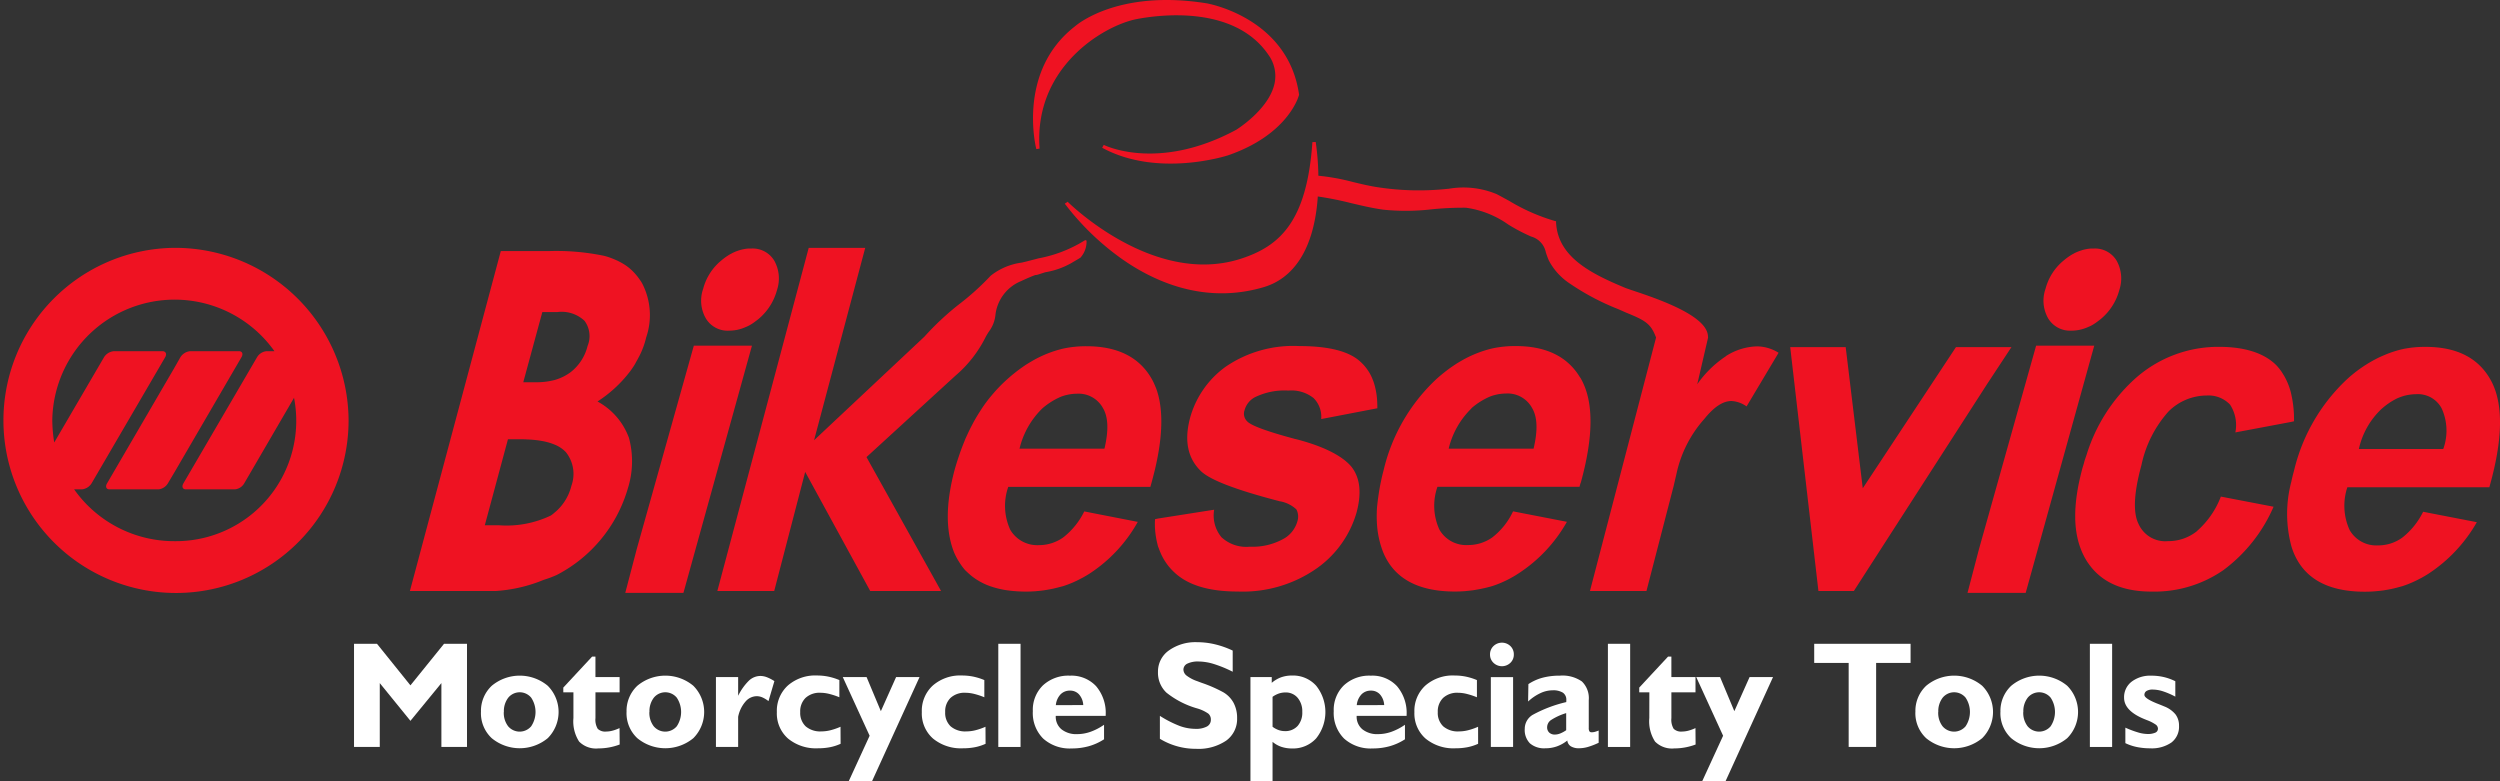
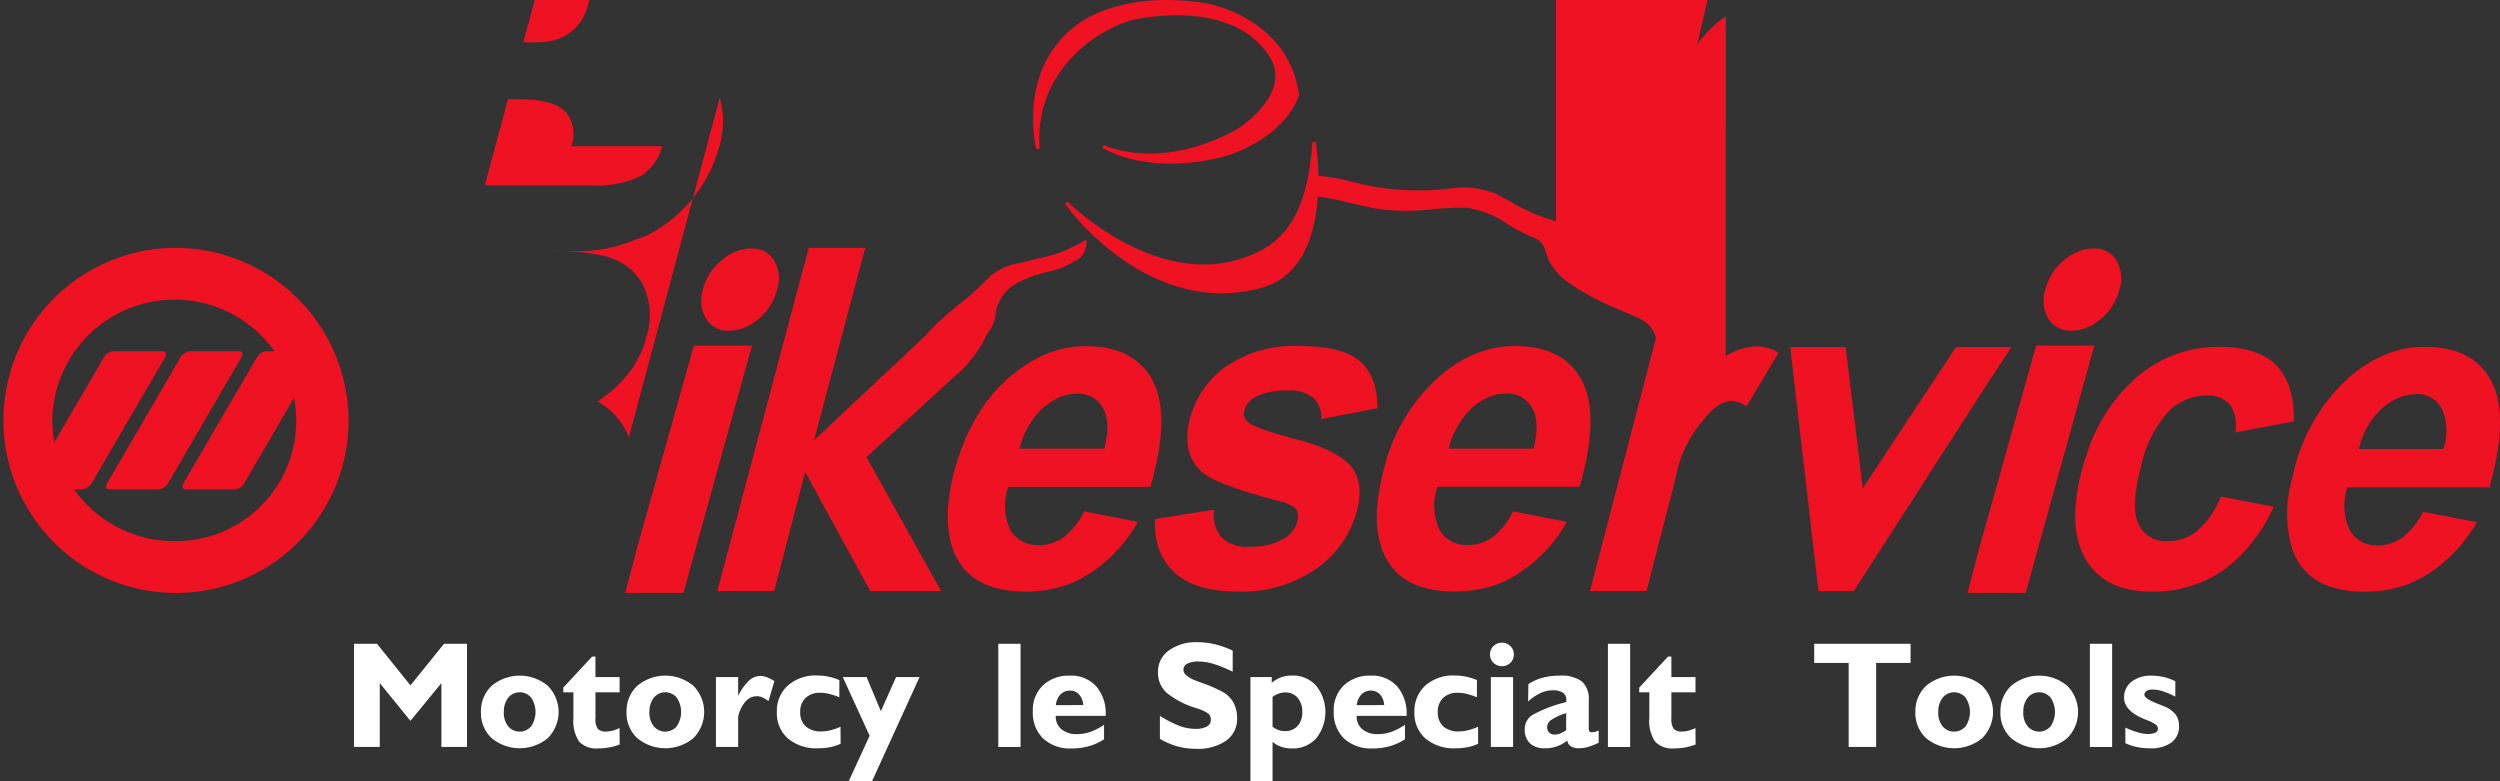
<svg xmlns="http://www.w3.org/2000/svg" id="bikeservice-logo-white" width="240" height="75" viewBox="0 0 240 75">
  <rect x="0" y="0" width="240" height="75" fill="#333333" stroke="none" />
  <defs>
    <clipPath id="clip-path">
      <rect id="Rectangle_13042" data-name="Rectangle 13042" width="240" height="75" fill="none" />
    </clipPath>
  </defs>
  <g id="Group_78651" data-name="Group 78651" clip-path="url(#clip-path)">
    <path id="Path_56262" data-name="Path 56262" d="M16.733,31.747A16.567,16.567,0,1,0,33.464,48.3,16.649,16.649,0,0,0,16.733,31.747m0,28.159a11.757,11.757,0,0,1-9.615-4.973h.744a1.246,1.246,0,0,0,.93-.579l7.065-12.106c.186-.316.053-.579-.265-.579H10.916a1.246,1.246,0,0,0-.93.579l-4.78,8.185A14.187,14.187,0,0,1,5.02,48.3a11.748,11.748,0,0,1,21.327-6.632h-.77a1.2,1.2,0,0,0-.9.579L17.608,54.353c-.185.316-.079.579.239.579h4.7a1.157,1.157,0,0,0,.9-.579l4.78-8.211a11.558,11.558,0,0,1-11.5,13.764" transform="translate(0 -7.954)" fill="#ef1222" fill-rule="evenodd" />
    <path id="Path_56263" data-name="Path 56263" d="M26.229,44.985h-4.7a1.244,1.244,0,0,0-.93.579l-.584,1.028L13.56,57.67c-.186.316-.08.579.238.579h4.7a1.2,1.2,0,0,0,.9-.579l.611-1.027,6.453-11.079c.186-.316.079-.579-.239-.579" transform="translate(-3.281 -11.27)" fill="#ef1222" fill-rule="evenodd" />
    <path id="Path_56264" data-name="Path 56264" d="M156.65,9.071C155.6,1.689,147.868.334,147.79.321,139.15-1.068,135.175,2.5,135.135,2.532c-5.6,4.345-3.726,11.71-3.706,11.784l.315-.052c-.579-7.819,6.156-11.812,9.318-12.431,2.137-.411,9.367-1.377,12.649,3.431a3.452,3.452,0,0,1,.585,2.762c-.542,2.493-3.643,4.411-3.674,4.431-7.512,4.054-12.669,1.478-12.72,1.451l-.151.281h.005c5.36,2.909,12.019.743,12.088.72,5.735-1.981,6.762-5.623,6.8-5.778l.008-.031Z" transform="translate(-31.942 0)" fill="#ef1222" />
-     <path id="Path_56265" data-name="Path 56265" d="M205.774,37.88h-5.326L191.5,51.431,189.861,37.88h-5.326l2.709,23.415h3.4l12.825-19.918Zm45.878,13.454c1.3-4.576,1.36-7.961.19-10.186-1.171-2.194-3.258-3.291-6.326-3.291a10.41,10.41,0,0,0-2.214.22,10.516,10.516,0,0,0-1.655.537l-.209.088c-.095.042-.192.082-.287.127a12.907,12.907,0,0,0-3.226,2.193,17.58,17.58,0,0,0-5.029,8.744c-.1.352-.181.685-.249,1.016a12.027,12.027,0,0,0-.012,6.168c.058.2.126.4.2.588,1.012,2.538,3.289,3.823,6.863,3.823.309,0,.611-.012.91-.033.081-.005.159-.016.239-.023.215-.019.429-.04.639-.071.105-.015.207-.034.311-.052.168-.028.337-.058.5-.094s.31-.073.463-.112c.085-.023.17-.044.254-.069s.194-.049.288-.077a9.8,9.8,0,0,0,1.066-.417l.063-.028q.265-.123.523-.259c.071-.037.143-.073.213-.111.213-.119.425-.244.633-.376a14.457,14.457,0,0,0,4.65-4.952l-5.155-1a7.167,7.167,0,0,1-1.993,2.476,3.932,3.932,0,0,1-2.341.752,2.943,2.943,0,0,1-2.72-1.473,5.616,5.616,0,0,1-.221-4.106Zm-10.343-7.522a6.433,6.433,0,0,1,1.455-.993l.046-.022c.063-.029.128-.052.191-.079a4.464,4.464,0,0,1,.625-.2c.07-.015.141-.033.212-.045s.151-.025.228-.034a4.783,4.783,0,0,1,.565-.04,2.581,2.581,0,0,1,2.436,1.348,5.137,5.137,0,0,1,.158,3.917h-8.1a7.5,7.5,0,0,1,2.182-3.855M73.042,46.562A6.5,6.5,0,0,0,70.035,43.1a12.324,12.324,0,0,0,3.072-2.817,7.718,7.718,0,0,0,.482-.7c.073-.118.136-.241.2-.361.043-.079.091-.154.132-.235.035-.063.064-.127.1-.19.018-.037.039-.073.057-.111a7.752,7.752,0,0,0,.631-1.739,6.609,6.609,0,0,0-.229-4.858,3.27,3.27,0,0,0-.4-.7,5,5,0,0,0-.387-.5l-.047-.053c-.066-.074-.134-.146-.2-.215s-.134-.129-.2-.19c-.046-.04-.09-.082-.137-.12-.129-.106-.262-.208-.4-.3l-.031-.019c-.135-.089-.275-.172-.421-.252l-.118-.061q-.188-.1-.389-.184c-.04-.017-.079-.035-.12-.052-.172-.071-.349-.138-.532-.2-.133-.046-.277-.088-.43-.127a22.555,22.555,0,0,0-5.29-.456H60.752L52.025,61.294h8.237a14.56,14.56,0,0,0,4.62-1.075,10.443,10.443,0,0,0,1.264-.477,13.616,13.616,0,0,0,6.8-8.291,8.623,8.623,0,0,0,.1-4.89m-5.524,4.663a4.85,4.85,0,0,1-1.439,2.4c-.163.13-.327.292-.523.421a9.84,9.84,0,0,1-4.969.939H59.216l2.223-8.259h1.144c.253,0,.494.007.727.019.046,0,.092,0,.138.007a10.062,10.062,0,0,1,1.3.148l.024.005a5.869,5.869,0,0,1,1.063.3l.058.025a3.072,3.072,0,0,1,1.1.728,3.338,3.338,0,0,1,.523,3.271m1.569-13.472a4.547,4.547,0,0,1-1.667,2.558,4.7,4.7,0,0,1-1.281.656c-.051.016-.1.034-.151.049l-.058.016a6.872,6.872,0,0,1-1.812.218H62.909l1.83-6.737h1.438a3.2,3.2,0,0,1,2.616.843,2.477,2.477,0,0,1,.294,2.4m109.27,1a10.215,10.215,0,0,0-2.746,2.688l1.037-4.471-.01-.169c-.116-1.979-4.873-3.575-7.16-4.342-.393-.132-.7-.236-.847-.3-3.222-1.345-6.384-2.931-6.571-6.211V25.8l-.121-.03a18.441,18.441,0,0,1-4.377-1.926c-.393-.215-.8-.438-1.209-.651a8.289,8.289,0,0,0-4.639-.508l-.057,0a25.925,25.925,0,0,1-6.759-.16c-.777-.119-1.562-.308-2.322-.49a20.779,20.779,0,0,0-3.337-.609,24.7,24.7,0,0,0-.256-3.24l-.318.015c-.523,7.627-3.131,9.991-6.884,11.2-8.4,2.691-16.556-5.416-16.637-5.5l.017.021L115.07,24l-.036.023-.005-.005,0,.006-.136.085a25.265,25.265,0,0,0,5.366,5.224c3.087,2.2,7.969,4.479,13.7,2.8,2.874-.84,4.651-3.527,5.14-7.77.037-.319.064-.633.084-.945a31.564,31.564,0,0,1,3.2.639c1.017.241,2.069.491,3.112.632a21.51,21.51,0,0,0,4.662-.042,30.4,30.4,0,0,1,3.234-.15,9.167,9.167,0,0,1,4.072,1.612,17.238,17.238,0,0,0,2.213,1.161,1.965,1.965,0,0,1,1.4,1.519c.073.22.157.47.28.759a5.963,5.963,0,0,0,1.977,2.2,23.55,23.55,0,0,0,4.7,2.489l.792.349c1.809.736,2.318,1.055,2.793,2.276l.039.1-6.346,24.328h5.425l2.615-10.1.262-1.133a11.547,11.547,0,0,1,2.681-5.286c.914-1.134,1.765-1.717,2.615-1.717a2.791,2.791,0,0,1,1.438.519l3.072-5.15a4,4,0,0,0-2.059-.615,5.822,5.822,0,0,0-3.007.939M223.6,55.533a4.368,4.368,0,0,1-2.783.972,2.811,2.811,0,0,1-2.847-1.662q-.807-1.645.285-5.641a11.153,11.153,0,0,1,2.594-5.139,5.2,5.2,0,0,1,3.668-1.536,2.845,2.845,0,0,1,2.246.878,3.6,3.6,0,0,1,.506,2.664l5.314-1L232.9,45a10.862,10.862,0,0,0-.316-2.821,6.326,6.326,0,0,0-.639-1.554c-.016-.028-.034-.053-.051-.08-.094-.156-.189-.31-.294-.45a5.07,5.07,0,0,0-.408-.486c-1.17-1.159-3.005-1.755-5.5-1.755a11.961,11.961,0,0,0-8.1,3.1,16.344,16.344,0,0,0-4.612,7.285c0,.012-.008.024-.012.035-.061.183-.127.36-.184.546-.064.283-.158.534-.222.784-.113.428-.21.844-.3,1.249,0,.025-.011.05-.015.073-.082.395-.146.777-.2,1.15,0,.029-.01.058-.013.086-.051.369-.087.728-.109,1.077,0,.028-.005.056-.007.084-.02.345-.026.678-.02,1,0,.029,0,.06,0,.089.009.317.032.623.067.92,0,.036.008.072.013.107q.057.427.15.829c.011.045.021.091.032.134.064.253.139.5.225.734l.061.163a6.9,6.9,0,0,0,.291.644c.015.028.025.059.04.088a.549.549,0,0,0,.049.075c.026.048.05.1.078.144,1.233,2.069,3.32,3.1,6.326,3.1a11.641,11.641,0,0,0,6.9-2.068,14.966,14.966,0,0,0,4.808-6.08l-5.06-.972a8.341,8.341,0,0,1-2.277,3.291m-86.565-8.814c-2.7-.723-4.249-1.288-4.63-1.7a1.014,1.014,0,0,1-.254-1.068,2.008,2.008,0,0,1,.952-1.226,6.424,6.424,0,0,1,3.267-.66,3.389,3.389,0,0,1,2.411.723,2.535,2.535,0,0,1,.728,2.011l5.391-1.037c0-.173,0-.334-.01-.49a7.145,7.145,0,0,0-.266-1.764c-.025-.085-.049-.172-.077-.254s-.051-.141-.079-.21c-.045-.117-.093-.23-.146-.34-.021-.045-.043-.09-.066-.133q-.1-.2-.218-.376c-.017-.025-.033-.052-.05-.078a4.112,4.112,0,0,0-.3-.393l-.025-.031a4.378,4.378,0,0,0-.383-.392c-1.078-1.007-3.044-1.509-5.867-1.509a11.5,11.5,0,0,0-7.072,1.98,8.995,8.995,0,0,0-3.425,4.934q-.857,3.251,1.046,5.09c.92.881,3.457,1.823,7.549,2.891a3.093,3.093,0,0,1,1.617.786,1.5,1.5,0,0,1,.1,1.131,2.821,2.821,0,0,1-1.174,1.6,6.087,6.087,0,0,1-3.393.848,3.5,3.5,0,0,1-2.727-.911,3.267,3.267,0,0,1-.7-2.64l-5.391.848-.285.063a7.337,7.337,0,0,0,.057,1.5c0,.025.008.049.012.075.03.2.065.4.108.588.008.037.017.073.026.109.027.112.05.226.081.334.02.058.047.113.067.17.056.163.121.319.188.474.008.017.014.036.023.054a5.484,5.484,0,0,0,1.243,1.754c1.3,1.257,3.33,1.885,6.121,1.885a12.4,12.4,0,0,0,7.611-2.231,9.935,9.935,0,0,0,3.805-5.342c.508-1.885.349-3.362-.508-4.43-.888-1.037-2.663-1.949-5.36-2.64m18.934,9.427a4.011,4.011,0,0,1-2.347.755,2.968,2.968,0,0,1-2.759-1.477,5.5,5.5,0,0,1-.19-4.117h13.637c.026-.093.049-.183.075-.275a1.1,1.1,0,0,1,.051-.133q1.808-6.552.1-9.8l-.1-.188c-.029-.051-.065-.094-.1-.143-.105-.173-.217-.338-.336-.5-.046-.06-.092-.118-.14-.177a5.776,5.776,0,0,0-.457-.5c-.033-.032-.067-.064-.1-.094a5.639,5.639,0,0,0-.571-.465l-.072-.048a5.962,5.962,0,0,0-.678-.4l-.052-.025a6.475,6.475,0,0,0-.775-.32c-.014-.005-.028-.008-.042-.013a7.547,7.547,0,0,0-.865-.233l-.039-.007a9.409,9.409,0,0,0-.95-.141l-.03,0c-.335-.031-.682-.047-1.043-.047a10.409,10.409,0,0,0-2.22.22,10.963,10.963,0,0,0-3.011,1.2c-.078.044-.156.09-.234.136-.107.065-.215.13-.321.2s-.218.145-.327.22q-.211.146-.418.3c-.1.076-.2.152-.3.232-.083.067-.168.134-.251.2-.177.147-.354.3-.529.458a17.431,17.431,0,0,0-5.074,8.767c-.105.386-.191.764-.269,1.138,0,.017-.006.034-.01.052-.071.345-.131.682-.182,1.013,0,.031-.009.064-.014.1-.067.453-.123.9-.16,1.315a12.759,12.759,0,0,0,0,1.54,8.936,8.936,0,0,0,.571,2.64c1.015,2.545,3.33,3.834,6.914,3.834.306,0,.607-.012.905-.033.063,0,.124-.013.185-.019.233-.02.464-.044.691-.077.1-.014.194-.033.292-.049.164-.028.328-.057.489-.092.356-.074.708-.16,1.052-.263a10.573,10.573,0,0,0,2.473-1.195,14.2,14.2,0,0,0,4.662-4.965l-5.17-1.005a6.8,6.8,0,0,1-1.966,2.482m-2.03-12.38a6.8,6.8,0,0,1,1.784-1.122,4.269,4.269,0,0,1,.563-.174c.06-.013.12-.029.181-.04.085-.016.171-.028.257-.039a4.579,4.579,0,0,1,.546-.039A2.669,2.669,0,0,1,159.74,43.7c.539.88.57,2.2.158,3.929h-8.151a7.99,7.99,0,0,1,2.188-3.865m-30.3-1.983c-.012-.035-.026-.07-.04-.1a6.143,6.143,0,0,0-.264-.585c-1.173-2.2-3.3-3.3-6.343-3.3a10.407,10.407,0,0,0-2.219.22,10.975,10.975,0,0,0-3.014,1.2l-.228.134c-.109.066-.217.132-.325.2s-.208.139-.312.211q-.218.151-.434.313c-.1.074-.2.15-.3.229s-.169.135-.253.2c-.177.147-.353.3-.528.458-.27.238-.527.489-.778.749-.064.066-.127.134-.191.2q-.276.3-.537.612c-.071.085-.144.169-.214.257-.2.252-.393.51-.578.777-.117.169-.228.346-.341.522-.07.109-.141.219-.209.331q-.186.306-.362.622c-.041.074-.079.151-.12.226-.185.346-.362.7-.528,1.07-.067.148-.138.293-.2.444-.017.042-.034.087-.051.13-.059.143-.116.289-.174.435q-.14.361-.27.734c-.068.195-.134.391-.2.591-.113.349-.222.7-.321,1.063-.824,3.142-.856,5.719-.064,7.793a6.229,6.229,0,0,0,.541,1.031,5.651,5.651,0,0,0,.537.729c.079.086.169.162.253.242l.033.031a5.572,5.572,0,0,0,1,.752c.085.051.173.1.264.148s.178.094.271.137c.173.081.351.157.537.225.068.025.139.045.209.068.153.051.311.1.471.141.078.02.156.04.235.059.225.052.456.1.7.136.037.006.078.01.116.015.221.031.45.056.684.075l.222.016c.274.017.554.028.845.028.307,0,.61-.012.908-.033.056,0,.11-.012.166-.016.244-.02.486-.047.725-.082.07-.01.14-.024.21-.035.2-.033.4-.07.6-.113.154-.032.306-.072.457-.11.073-.019.147-.037.22-.058.108-.03.219-.054.326-.086a10.181,10.181,0,0,0,1.694-.726c.055-.029.11-.056.166-.086q.327-.18.645-.382a14.125,14.125,0,0,0,4.63-4.965l-5.137-1.005a7.178,7.178,0,0,1-2,2.482,4.012,4.012,0,0,1-2.347.755,3,3,0,0,1-2.759-1.477,5.494,5.494,0,0,1-.19-4.117H123.11c.133-.46.25-.9.359-1.341.023-.092.048-.186.07-.277.8-3.358.826-5.987.1-7.907M118.7,47.631h-8.151a7.984,7.984,0,0,1,2.188-3.865,6.784,6.784,0,0,1,1.784-1.122,4.354,4.354,0,0,1,.532-.166c.081-.018.163-.039.244-.052s.144-.024.216-.034a4.511,4.511,0,0,1,.555-.04,2.669,2.669,0,0,1,2.474,1.351c.539.88.57,2.2.159,3.929m-14.314-7a11.737,11.737,0,0,0,2.89-3.681h0l.014-.026a5.43,5.43,0,0,1,.328-.547,3.228,3.228,0,0,0,.624-1.64,4,4,0,0,1,2.385-3.165h.007c.6-.28,1.065-.481,1.43-.612a1.045,1.045,0,0,0,.327-.066c.1-.033.207-.065.312-.1s.211-.064.309-.1l.033-.006a7.609,7.609,0,0,0,2.527-.905c.133-.082.274-.164.41-.243s.279-.163.41-.244a2.307,2.307,0,0,0,.591-1.629c-.021-.031-.085-.093-.219-.007a12.726,12.726,0,0,1-4.37,1.693l-.945.244c-.2.055-.436.109-.682.168a6.066,6.066,0,0,0-3,1.272,24.592,24.592,0,0,1-3.011,2.721,26.518,26.518,0,0,0-3.332,3.111l-10.6,9.951,4.911-18.467H90.311l-8.77,32.936H87l2.973-11.429,6.243,11.429h6.8L95.858,48.44ZM82.689,36.3a3.623,3.623,0,0,0,.45-.031l.017,0a3.9,3.9,0,0,0,1.11-.316c.088-.037.172-.073.261-.116a4.109,4.109,0,0,0,.608-.384c.118-.088.24-.177.363-.277a5.456,5.456,0,0,0,1.771-2.782A3.5,3.5,0,0,0,87,29.573a2.419,2.419,0,0,0-2.207-1.157h-.267a3.939,3.939,0,0,0-.825.151l-.013.005c-.105.031-.2.066-.3.1-.03.011-.063.027-.1.037l-.2.088c-.054.028-.114.051-.165.084s-.079.039-.115.061c-.078.044-.158.088-.231.136l-.014.01a5.749,5.749,0,0,0-.614.453,5.223,5.223,0,0,0-1.771,2.745,3.421,3.421,0,0,0,.265,2.851A2.44,2.44,0,0,0,82.689,36.3m2.174,1.442H79.282L73.8,57.275l-1.1,4.2h5.584ZM211.554,36.3a3.633,3.633,0,0,0,.45-.031l.018,0a3.905,3.905,0,0,0,1.109-.316c.088-.037.172-.073.261-.116A4.15,4.15,0,0,0,214,35.45c.118-.088.239-.177.363-.277a5.449,5.449,0,0,0,1.77-2.782,3.5,3.5,0,0,0-.267-2.817,2.419,2.419,0,0,0-2.207-1.157h-.267a3.939,3.939,0,0,0-.825.151l-.013.005c-.1.031-.2.066-.3.1-.03.011-.063.027-.1.037l-.2.088c-.054.028-.114.051-.165.084s-.079.039-.115.061c-.078.044-.158.088-.231.136l-.014.01a5.674,5.674,0,0,0-.614.453,5.223,5.223,0,0,0-1.771,2.745,3.418,3.418,0,0,0,.265,2.851,2.44,2.44,0,0,0,2.241,1.159m2.174,1.442h-5.581l-5.486,19.534-1.1,4.2h5.584Z" transform="translate(-12.675 -4.557)" fill="#ef1222" />
+     <path id="Path_56265" data-name="Path 56265" d="M205.774,37.88h-5.326L191.5,51.431,189.861,37.88h-5.326l2.709,23.415h3.4l12.825-19.918Zm45.878,13.454c1.3-4.576,1.36-7.961.19-10.186-1.171-2.194-3.258-3.291-6.326-3.291a10.41,10.41,0,0,0-2.214.22,10.516,10.516,0,0,0-1.655.537l-.209.088c-.095.042-.192.082-.287.127a12.907,12.907,0,0,0-3.226,2.193,17.58,17.58,0,0,0-5.029,8.744c-.1.352-.181.685-.249,1.016a12.027,12.027,0,0,0-.012,6.168c.058.2.126.4.2.588,1.012,2.538,3.289,3.823,6.863,3.823.309,0,.611-.012.91-.033.081-.005.159-.016.239-.023.215-.019.429-.04.639-.071.105-.015.207-.034.311-.052.168-.028.337-.058.5-.094s.31-.073.463-.112c.085-.023.17-.044.254-.069s.194-.049.288-.077a9.8,9.8,0,0,0,1.066-.417l.063-.028q.265-.123.523-.259c.071-.037.143-.073.213-.111.213-.119.425-.244.633-.376a14.457,14.457,0,0,0,4.65-4.952l-5.155-1a7.167,7.167,0,0,1-1.993,2.476,3.932,3.932,0,0,1-2.341.752,2.943,2.943,0,0,1-2.72-1.473,5.616,5.616,0,0,1-.221-4.106Zm-10.343-7.522a6.433,6.433,0,0,1,1.455-.993l.046-.022c.063-.029.128-.052.191-.079a4.464,4.464,0,0,1,.625-.2c.07-.015.141-.033.212-.045s.151-.025.228-.034a4.783,4.783,0,0,1,.565-.04,2.581,2.581,0,0,1,2.436,1.348,5.137,5.137,0,0,1,.158,3.917h-8.1a7.5,7.5,0,0,1,2.182-3.855M73.042,46.562A6.5,6.5,0,0,0,70.035,43.1a12.324,12.324,0,0,0,3.072-2.817,7.718,7.718,0,0,0,.482-.7c.073-.118.136-.241.2-.361.043-.079.091-.154.132-.235.035-.063.064-.127.1-.19.018-.037.039-.073.057-.111a7.752,7.752,0,0,0,.631-1.739,6.609,6.609,0,0,0-.229-4.858,3.27,3.27,0,0,0-.4-.7,5,5,0,0,0-.387-.5l-.047-.053c-.066-.074-.134-.146-.2-.215s-.134-.129-.2-.19c-.046-.04-.09-.082-.137-.12-.129-.106-.262-.208-.4-.3l-.031-.019c-.135-.089-.275-.172-.421-.252l-.118-.061q-.188-.1-.389-.184c-.04-.017-.079-.035-.12-.052-.172-.071-.349-.138-.532-.2-.133-.046-.277-.088-.43-.127a22.555,22.555,0,0,0-5.29-.456H60.752h8.237a14.56,14.56,0,0,0,4.62-1.075,10.443,10.443,0,0,0,1.264-.477,13.616,13.616,0,0,0,6.8-8.291,8.623,8.623,0,0,0,.1-4.89m-5.524,4.663a4.85,4.85,0,0,1-1.439,2.4c-.163.13-.327.292-.523.421a9.84,9.84,0,0,1-4.969.939H59.216l2.223-8.259h1.144c.253,0,.494.007.727.019.046,0,.092,0,.138.007a10.062,10.062,0,0,1,1.3.148l.024.005a5.869,5.869,0,0,1,1.063.3l.058.025a3.072,3.072,0,0,1,1.1.728,3.338,3.338,0,0,1,.523,3.271m1.569-13.472a4.547,4.547,0,0,1-1.667,2.558,4.7,4.7,0,0,1-1.281.656c-.051.016-.1.034-.151.049l-.058.016a6.872,6.872,0,0,1-1.812.218H62.909l1.83-6.737h1.438a3.2,3.2,0,0,1,2.616.843,2.477,2.477,0,0,1,.294,2.4m109.27,1a10.215,10.215,0,0,0-2.746,2.688l1.037-4.471-.01-.169c-.116-1.979-4.873-3.575-7.16-4.342-.393-.132-.7-.236-.847-.3-3.222-1.345-6.384-2.931-6.571-6.211V25.8l-.121-.03a18.441,18.441,0,0,1-4.377-1.926c-.393-.215-.8-.438-1.209-.651a8.289,8.289,0,0,0-4.639-.508l-.057,0a25.925,25.925,0,0,1-6.759-.16c-.777-.119-1.562-.308-2.322-.49a20.779,20.779,0,0,0-3.337-.609,24.7,24.7,0,0,0-.256-3.24l-.318.015c-.523,7.627-3.131,9.991-6.884,11.2-8.4,2.691-16.556-5.416-16.637-5.5l.017.021L115.07,24l-.036.023-.005-.005,0,.006-.136.085a25.265,25.265,0,0,0,5.366,5.224c3.087,2.2,7.969,4.479,13.7,2.8,2.874-.84,4.651-3.527,5.14-7.77.037-.319.064-.633.084-.945a31.564,31.564,0,0,1,3.2.639c1.017.241,2.069.491,3.112.632a21.51,21.51,0,0,0,4.662-.042,30.4,30.4,0,0,1,3.234-.15,9.167,9.167,0,0,1,4.072,1.612,17.238,17.238,0,0,0,2.213,1.161,1.965,1.965,0,0,1,1.4,1.519c.073.22.157.47.28.759a5.963,5.963,0,0,0,1.977,2.2,23.55,23.55,0,0,0,4.7,2.489l.792.349c1.809.736,2.318,1.055,2.793,2.276l.039.1-6.346,24.328h5.425l2.615-10.1.262-1.133a11.547,11.547,0,0,1,2.681-5.286c.914-1.134,1.765-1.717,2.615-1.717a2.791,2.791,0,0,1,1.438.519l3.072-5.15a4,4,0,0,0-2.059-.615,5.822,5.822,0,0,0-3.007.939M223.6,55.533a4.368,4.368,0,0,1-2.783.972,2.811,2.811,0,0,1-2.847-1.662q-.807-1.645.285-5.641a11.153,11.153,0,0,1,2.594-5.139,5.2,5.2,0,0,1,3.668-1.536,2.845,2.845,0,0,1,2.246.878,3.6,3.6,0,0,1,.506,2.664l5.314-1L232.9,45a10.862,10.862,0,0,0-.316-2.821,6.326,6.326,0,0,0-.639-1.554c-.016-.028-.034-.053-.051-.08-.094-.156-.189-.31-.294-.45a5.07,5.07,0,0,0-.408-.486c-1.17-1.159-3.005-1.755-5.5-1.755a11.961,11.961,0,0,0-8.1,3.1,16.344,16.344,0,0,0-4.612,7.285c0,.012-.008.024-.012.035-.061.183-.127.36-.184.546-.064.283-.158.534-.222.784-.113.428-.21.844-.3,1.249,0,.025-.011.05-.015.073-.082.395-.146.777-.2,1.15,0,.029-.01.058-.013.086-.051.369-.087.728-.109,1.077,0,.028-.005.056-.007.084-.02.345-.026.678-.02,1,0,.029,0,.06,0,.089.009.317.032.623.067.92,0,.036.008.072.013.107q.057.427.15.829c.011.045.021.091.032.134.064.253.139.5.225.734l.061.163a6.9,6.9,0,0,0,.291.644c.015.028.025.059.04.088a.549.549,0,0,0,.049.075c.026.048.05.1.078.144,1.233,2.069,3.32,3.1,6.326,3.1a11.641,11.641,0,0,0,6.9-2.068,14.966,14.966,0,0,0,4.808-6.08l-5.06-.972a8.341,8.341,0,0,1-2.277,3.291m-86.565-8.814c-2.7-.723-4.249-1.288-4.63-1.7a1.014,1.014,0,0,1-.254-1.068,2.008,2.008,0,0,1,.952-1.226,6.424,6.424,0,0,1,3.267-.66,3.389,3.389,0,0,1,2.411.723,2.535,2.535,0,0,1,.728,2.011l5.391-1.037c0-.173,0-.334-.01-.49a7.145,7.145,0,0,0-.266-1.764c-.025-.085-.049-.172-.077-.254s-.051-.141-.079-.21c-.045-.117-.093-.23-.146-.34-.021-.045-.043-.09-.066-.133q-.1-.2-.218-.376c-.017-.025-.033-.052-.05-.078a4.112,4.112,0,0,0-.3-.393l-.025-.031a4.378,4.378,0,0,0-.383-.392c-1.078-1.007-3.044-1.509-5.867-1.509a11.5,11.5,0,0,0-7.072,1.98,8.995,8.995,0,0,0-3.425,4.934q-.857,3.251,1.046,5.09c.92.881,3.457,1.823,7.549,2.891a3.093,3.093,0,0,1,1.617.786,1.5,1.5,0,0,1,.1,1.131,2.821,2.821,0,0,1-1.174,1.6,6.087,6.087,0,0,1-3.393.848,3.5,3.5,0,0,1-2.727-.911,3.267,3.267,0,0,1-.7-2.64l-5.391.848-.285.063a7.337,7.337,0,0,0,.057,1.5c0,.025.008.049.012.075.03.2.065.4.108.588.008.037.017.073.026.109.027.112.05.226.081.334.02.058.047.113.067.17.056.163.121.319.188.474.008.017.014.036.023.054a5.484,5.484,0,0,0,1.243,1.754c1.3,1.257,3.33,1.885,6.121,1.885a12.4,12.4,0,0,0,7.611-2.231,9.935,9.935,0,0,0,3.805-5.342c.508-1.885.349-3.362-.508-4.43-.888-1.037-2.663-1.949-5.36-2.64m18.934,9.427a4.011,4.011,0,0,1-2.347.755,2.968,2.968,0,0,1-2.759-1.477,5.5,5.5,0,0,1-.19-4.117h13.637c.026-.093.049-.183.075-.275a1.1,1.1,0,0,1,.051-.133q1.808-6.552.1-9.8l-.1-.188c-.029-.051-.065-.094-.1-.143-.105-.173-.217-.338-.336-.5-.046-.06-.092-.118-.14-.177a5.776,5.776,0,0,0-.457-.5c-.033-.032-.067-.064-.1-.094a5.639,5.639,0,0,0-.571-.465l-.072-.048a5.962,5.962,0,0,0-.678-.4l-.052-.025a6.475,6.475,0,0,0-.775-.32c-.014-.005-.028-.008-.042-.013a7.547,7.547,0,0,0-.865-.233l-.039-.007a9.409,9.409,0,0,0-.95-.141l-.03,0c-.335-.031-.682-.047-1.043-.047a10.409,10.409,0,0,0-2.22.22,10.963,10.963,0,0,0-3.011,1.2c-.078.044-.156.09-.234.136-.107.065-.215.13-.321.2s-.218.145-.327.22q-.211.146-.418.3c-.1.076-.2.152-.3.232-.083.067-.168.134-.251.2-.177.147-.354.3-.529.458a17.431,17.431,0,0,0-5.074,8.767c-.105.386-.191.764-.269,1.138,0,.017-.006.034-.01.052-.071.345-.131.682-.182,1.013,0,.031-.009.064-.014.1-.067.453-.123.9-.16,1.315a12.759,12.759,0,0,0,0,1.54,8.936,8.936,0,0,0,.571,2.64c1.015,2.545,3.33,3.834,6.914,3.834.306,0,.607-.012.905-.033.063,0,.124-.013.185-.019.233-.02.464-.044.691-.077.1-.014.194-.033.292-.049.164-.028.328-.057.489-.092.356-.074.708-.16,1.052-.263a10.573,10.573,0,0,0,2.473-1.195,14.2,14.2,0,0,0,4.662-4.965l-5.17-1.005a6.8,6.8,0,0,1-1.966,2.482m-2.03-12.38a6.8,6.8,0,0,1,1.784-1.122,4.269,4.269,0,0,1,.563-.174c.06-.013.12-.029.181-.04.085-.016.171-.028.257-.039a4.579,4.579,0,0,1,.546-.039A2.669,2.669,0,0,1,159.74,43.7c.539.88.57,2.2.158,3.929h-8.151a7.99,7.99,0,0,1,2.188-3.865m-30.3-1.983c-.012-.035-.026-.07-.04-.1a6.143,6.143,0,0,0-.264-.585c-1.173-2.2-3.3-3.3-6.343-3.3a10.407,10.407,0,0,0-2.219.22,10.975,10.975,0,0,0-3.014,1.2l-.228.134c-.109.066-.217.132-.325.2s-.208.139-.312.211q-.218.151-.434.313c-.1.074-.2.15-.3.229s-.169.135-.253.2c-.177.147-.353.3-.528.458-.27.238-.527.489-.778.749-.064.066-.127.134-.191.2q-.276.3-.537.612c-.071.085-.144.169-.214.257-.2.252-.393.51-.578.777-.117.169-.228.346-.341.522-.07.109-.141.219-.209.331q-.186.306-.362.622c-.041.074-.079.151-.12.226-.185.346-.362.7-.528,1.07-.067.148-.138.293-.2.444-.017.042-.034.087-.051.13-.059.143-.116.289-.174.435q-.14.361-.27.734c-.068.195-.134.391-.2.591-.113.349-.222.7-.321,1.063-.824,3.142-.856,5.719-.064,7.793a6.229,6.229,0,0,0,.541,1.031,5.651,5.651,0,0,0,.537.729c.079.086.169.162.253.242l.033.031a5.572,5.572,0,0,0,1,.752c.085.051.173.1.264.148s.178.094.271.137c.173.081.351.157.537.225.068.025.139.045.209.068.153.051.311.1.471.141.078.02.156.04.235.059.225.052.456.1.7.136.037.006.078.01.116.015.221.031.45.056.684.075l.222.016c.274.017.554.028.845.028.307,0,.61-.012.908-.033.056,0,.11-.012.166-.016.244-.02.486-.047.725-.082.07-.01.14-.024.21-.035.2-.033.4-.07.6-.113.154-.032.306-.072.457-.11.073-.019.147-.037.22-.058.108-.03.219-.054.326-.086a10.181,10.181,0,0,0,1.694-.726c.055-.029.11-.056.166-.086q.327-.18.645-.382a14.125,14.125,0,0,0,4.63-4.965l-5.137-1.005a7.178,7.178,0,0,1-2,2.482,4.012,4.012,0,0,1-2.347.755,3,3,0,0,1-2.759-1.477,5.494,5.494,0,0,1-.19-4.117H123.11c.133-.46.25-.9.359-1.341.023-.092.048-.186.07-.277.8-3.358.826-5.987.1-7.907M118.7,47.631h-8.151a7.984,7.984,0,0,1,2.188-3.865,6.784,6.784,0,0,1,1.784-1.122,4.354,4.354,0,0,1,.532-.166c.081-.018.163-.039.244-.052s.144-.024.216-.034a4.511,4.511,0,0,1,.555-.04,2.669,2.669,0,0,1,2.474,1.351c.539.88.57,2.2.159,3.929m-14.314-7a11.737,11.737,0,0,0,2.89-3.681h0l.014-.026a5.43,5.43,0,0,1,.328-.547,3.228,3.228,0,0,0,.624-1.64,4,4,0,0,1,2.385-3.165h.007c.6-.28,1.065-.481,1.43-.612a1.045,1.045,0,0,0,.327-.066c.1-.033.207-.065.312-.1s.211-.064.309-.1l.033-.006a7.609,7.609,0,0,0,2.527-.905c.133-.082.274-.164.41-.243s.279-.163.41-.244a2.307,2.307,0,0,0,.591-1.629c-.021-.031-.085-.093-.219-.007a12.726,12.726,0,0,1-4.37,1.693l-.945.244c-.2.055-.436.109-.682.168a6.066,6.066,0,0,0-3,1.272,24.592,24.592,0,0,1-3.011,2.721,26.518,26.518,0,0,0-3.332,3.111l-10.6,9.951,4.911-18.467H90.311l-8.77,32.936H87l2.973-11.429,6.243,11.429h6.8L95.858,48.44ZM82.689,36.3a3.623,3.623,0,0,0,.45-.031l.017,0a3.9,3.9,0,0,0,1.11-.316c.088-.037.172-.073.261-.116a4.109,4.109,0,0,0,.608-.384c.118-.088.24-.177.363-.277a5.456,5.456,0,0,0,1.771-2.782A3.5,3.5,0,0,0,87,29.573a2.419,2.419,0,0,0-2.207-1.157h-.267a3.939,3.939,0,0,0-.825.151l-.013.005c-.105.031-.2.066-.3.1-.03.011-.063.027-.1.037l-.2.088c-.054.028-.114.051-.165.084s-.079.039-.115.061c-.078.044-.158.088-.231.136l-.014.01a5.749,5.749,0,0,0-.614.453,5.223,5.223,0,0,0-1.771,2.745,3.421,3.421,0,0,0,.265,2.851A2.44,2.44,0,0,0,82.689,36.3m2.174,1.442H79.282L73.8,57.275l-1.1,4.2h5.584ZM211.554,36.3a3.633,3.633,0,0,0,.45-.031l.018,0a3.905,3.905,0,0,0,1.109-.316c.088-.037.172-.073.261-.116A4.15,4.15,0,0,0,214,35.45c.118-.088.239-.177.363-.277a5.449,5.449,0,0,0,1.77-2.782,3.5,3.5,0,0,0-.267-2.817,2.419,2.419,0,0,0-2.207-1.157h-.267a3.939,3.939,0,0,0-.825.151l-.013.005c-.1.031-.2.066-.3.1-.03.011-.063.027-.1.037l-.2.088c-.054.028-.114.051-.165.084s-.079.039-.115.061c-.078.044-.158.088-.231.136l-.014.01a5.674,5.674,0,0,0-.614.453,5.223,5.223,0,0,0-1.771,2.745,3.418,3.418,0,0,0,.265,2.851,2.44,2.44,0,0,0,2.241,1.159m2.174,1.442h-5.581l-5.486,19.534-1.1,4.2h5.584Z" transform="translate(-12.675 -4.557)" fill="#ef1222" />
    <path id="Path_56266" data-name="Path 56266" d="M44.933,92.368v-9.9h2.208l3.208,3.986,3.222-3.986h2.208v9.9H53.321V86.237l-2.972,3.624-2.944-3.624v6.131Z" transform="translate(-10.947 -20.66)" fill="#fff" />
    <path id="Path_56267" data-name="Path 56267" d="M61.047,90.042a3.313,3.313,0,0,1,1.032-2.524,4.2,4.2,0,0,1,5.38,0,3.562,3.562,0,0,1,0,5.027,4.226,4.226,0,0,1-5.383,0,3.281,3.281,0,0,1-1.032-2.51m2.193,0a2.106,2.106,0,0,0,.418,1.37,1.449,1.449,0,0,0,2.212,0,2.473,2.473,0,0,0,0-2.747,1.428,1.428,0,0,0-2.2,0,2.123,2.123,0,0,0-.421,1.377" transform="translate(-14.873 -21.682)" fill="#fff" />
    <path id="Path_56268" data-name="Path 56268" d="M72.467,87.534h-.972V87.08l2.765-2.973h.321v1.961H76.9v1.465H74.582v2.478a1.669,1.669,0,0,0,.222,1.03,1.027,1.027,0,0,0,.807.259,2.414,2.414,0,0,0,.6-.082,3.926,3.926,0,0,0,.682-.251l.014,1.578a5.916,5.916,0,0,1-1.029.284,5.853,5.853,0,0,1-1.022.091,2.283,2.283,0,0,1-1.843-.658A3.58,3.58,0,0,1,72.467,90Z" transform="translate(-17.418 -21.072)" fill="#fff" />
    <path id="Path_56269" data-name="Path 56269" d="M79.524,90.042a3.313,3.313,0,0,1,1.032-2.524,4.2,4.2,0,0,1,5.38,0,3.562,3.562,0,0,1,0,5.027,4.226,4.226,0,0,1-5.383,0,3.281,3.281,0,0,1-1.032-2.51m2.193,0a2.106,2.106,0,0,0,.418,1.37,1.449,1.449,0,0,0,2.212,0,2.473,2.473,0,0,0,0-2.747,1.428,1.428,0,0,0-2.2,0,2.123,2.123,0,0,0-.421,1.377" transform="translate(-19.374 -21.682)" fill="#fff" />
    <path id="Path_56270" data-name="Path 56270" d="M90.868,93.4V86.688H93v1.8a5.333,5.333,0,0,1,1.043-1.462,1.616,1.616,0,0,1,1.094-.442,1.782,1.782,0,0,1,.618.12,3.917,3.917,0,0,1,.725.375L95.912,89a2.724,2.724,0,0,0-.593-.361,1.4,1.4,0,0,0-.536-.113,1.442,1.442,0,0,0-1.089.531A3.146,3.146,0,0,0,93,90.511V93.4Z" transform="translate(-22.138 -21.692)" fill="#fff" />
    <path id="Path_56271" data-name="Path 56271" d="M104.72,93.081a4.578,4.578,0,0,1-1.011.326,5.922,5.922,0,0,1-1.153.106,4.212,4.212,0,0,1-2.886-.938A3.21,3.21,0,0,1,98.6,90.036a3.286,3.286,0,0,1,1.054-2.548,4,4,0,0,1,2.811-.963,5.357,5.357,0,0,1,1.085.109,5.728,5.728,0,0,1,1.051.33v1.65a7,7,0,0,0-.989-.326,3.612,3.612,0,0,0-.826-.106,1.984,1.984,0,0,0-1.429.492,1.8,1.8,0,0,0-.514,1.363,1.773,1.773,0,0,0,.525,1.37,2.14,2.14,0,0,0,1.5.485,3.7,3.7,0,0,0,.871-.109,6.068,6.068,0,0,0,.972-.337Z" transform="translate(-24.022 -21.677)" fill="#fff" />
    <path id="Path_56272" data-name="Path 56272" d="M109.772,96.727h-2.236l2.007-4.368-2.579-5.635h2.286L110.622,90l1.464-3.277h2.251Z" transform="translate(-26.059 -21.727)" fill="#fff" />
-     <path id="Path_56273" data-name="Path 56273" d="M123.121,93.081a4.578,4.578,0,0,1-1.011.326,5.922,5.922,0,0,1-1.153.106,4.212,4.212,0,0,1-2.886-.938A3.21,3.21,0,0,1,117,90.036a3.286,3.286,0,0,1,1.054-2.548,4,4,0,0,1,2.811-.963,5.358,5.358,0,0,1,1.085.109,5.728,5.728,0,0,1,1.051.33v1.65a7,7,0,0,0-.989-.326,3.612,3.612,0,0,0-.826-.106,1.984,1.984,0,0,0-1.429.492,1.8,1.8,0,0,0-.514,1.363,1.773,1.773,0,0,0,.525,1.37,2.14,2.14,0,0,0,1.5.485,3.7,3.7,0,0,0,.871-.109,6.068,6.068,0,0,0,.972-.337Z" transform="translate(-28.505 -21.677)" fill="#fff" />
    <rect id="Rectangle_13039" data-name="Rectangle 13039" width="2.136" height="9.904" transform="translate(95.837 61.804)" fill="#fff" />
    <path id="Path_56274" data-name="Path 56274" d="M137.926,92.654a5.383,5.383,0,0,1-1.461.663,6.039,6.039,0,0,1-1.64.216,3.808,3.808,0,0,1-2.743-.949,3.458,3.458,0,0,1-.993-2.626,3.277,3.277,0,0,1,.971-2.481,3.584,3.584,0,0,1,2.587-.931,3.236,3.236,0,0,1,2.515,1.009,3.965,3.965,0,0,1,.921,2.778v.07h-4.794v.028a1.567,1.567,0,0,0,.55,1.264,2.268,2.268,0,0,0,1.507.463,3.861,3.861,0,0,0,1.287-.226,5.568,5.568,0,0,0,1.293-.673ZM133.3,89.376l2.629-.007a1.674,1.674,0,0,0-.4-1.02,1.137,1.137,0,0,0-.875-.368,1.224,1.224,0,0,0-.911.368,1.744,1.744,0,0,0-.446,1.027" transform="translate(-31.937 -21.682)" fill="#fff" />
    <path id="Path_56275" data-name="Path 56275" d="M147.156,91.53v-2.2a10.6,10.6,0,0,0,1.9.97,4.464,4.464,0,0,0,1.5.277,2.228,2.228,0,0,0,1.114-.223.72.72,0,0,0,.379-.662.735.735,0,0,0-.236-.57,3.623,3.623,0,0,0-1.1-.513,8.383,8.383,0,0,1-2.94-1.518,2.631,2.631,0,0,1-.8-1.979,2.467,2.467,0,0,1,1.047-2.06,4.393,4.393,0,0,1,2.725-.793,7.3,7.3,0,0,1,1.708.205,8.639,8.639,0,0,1,1.693.6v2.032a11.624,11.624,0,0,0-1.808-.743,5.1,5.1,0,0,0-1.457-.241,2.314,2.314,0,0,0-1.09.205.642.642,0,0,0-.375.588.762.762,0,0,0,.336.584,3.6,3.6,0,0,0,1.015.52q.142.057.436.163a13,13,0,0,1,2.051.9,2.639,2.639,0,0,1,.982,1.019,3.056,3.056,0,0,1,.333,1.458,2.553,2.553,0,0,1-1.047,2.159,4.747,4.747,0,0,1-2.9.786,6.61,6.61,0,0,1-3.465-.963" transform="translate(-35.807 -20.608)" fill="#fff" />
    <path id="Path_56276" data-name="Path 56276" d="M158.709,96.677v-10h2.044v.552a2.938,2.938,0,0,1,.9-.531,3.079,3.079,0,0,1,1.05-.17,2.987,2.987,0,0,1,2.311.974,4.045,4.045,0,0,1,0,5.062,3,3,0,0,1-2.311.966,3.185,3.185,0,0,1-1.022-.156,2.571,2.571,0,0,1-.85-.481v3.788Zm2.122-8.106v2.874a2.138,2.138,0,0,0,.568.312,1.768,1.768,0,0,0,.6.106,1.59,1.59,0,0,0,1.236-.492,1.923,1.923,0,0,0,.45-1.349,2,2,0,0,0-.446-1.356,1.484,1.484,0,0,0-1.175-.513,1.958,1.958,0,0,0-.622.1,2.355,2.355,0,0,0-.607.316" transform="translate(-38.666 -21.677)" fill="#fff" />
    <path id="Path_56277" data-name="Path 56277" d="M176.117,92.654a5.4,5.4,0,0,1-1.461.663,6.034,6.034,0,0,1-1.64.216,3.808,3.808,0,0,1-2.743-.949,3.46,3.46,0,0,1-.993-2.626,3.277,3.277,0,0,1,.971-2.481,3.584,3.584,0,0,1,2.587-.931,3.235,3.235,0,0,1,2.515,1.009,3.966,3.966,0,0,1,.922,2.778v.07h-4.795v.028a1.567,1.567,0,0,0,.551,1.264,2.267,2.267,0,0,0,1.507.463,3.86,3.86,0,0,0,1.286-.226,5.586,5.586,0,0,0,1.293-.673Zm-4.623-3.277,2.629-.007a1.674,1.674,0,0,0-.4-1.02,1.137,1.137,0,0,0-.875-.368,1.221,1.221,0,0,0-.911.368,1.744,1.744,0,0,0-.447,1.027" transform="translate(-41.241 -21.682)" fill="#fff" />
    <path id="Path_56278" data-name="Path 56278" d="M185.634,93.081a4.585,4.585,0,0,1-1.011.326,5.935,5.935,0,0,1-1.154.106,4.212,4.212,0,0,1-2.886-.938,3.21,3.21,0,0,1-1.065-2.538,3.286,3.286,0,0,1,1.054-2.548,4,4,0,0,1,2.811-.963,5.365,5.365,0,0,1,1.086.109,5.728,5.728,0,0,1,1.051.33v1.65a7,7,0,0,0-.989-.326,3.611,3.611,0,0,0-.825-.106,1.98,1.98,0,0,0-1.429.492,1.8,1.8,0,0,0-.515,1.363,1.771,1.771,0,0,0,.526,1.37,2.137,2.137,0,0,0,1.5.485,3.7,3.7,0,0,0,.871-.109,6.069,6.069,0,0,0,.972-.337Z" transform="translate(-43.735 -21.677)" fill="#fff" />
    <path id="Path_56279" data-name="Path 56279" d="M189.115,83.445a1.087,1.087,0,0,1,.332-.8,1.173,1.173,0,0,1,1.625,0,1.091,1.091,0,0,1,.328.807,1.08,1.08,0,0,1-.328.8,1.172,1.172,0,0,1-1.625,0,1.08,1.08,0,0,1-.332-.8m.079,2.173h2.136V92.33h-2.136Z" transform="translate(-46.073 -20.622)" fill="#fff" />
    <path id="Path_56280" data-name="Path 56280" d="M197.614,92.767a3.432,3.432,0,0,1-1,.566,3.287,3.287,0,0,1-1.111.184,2.083,2.083,0,0,1-1.479-.471,1.831,1.831,0,0,1-.5-1.4,1.567,1.567,0,0,1,.74-1.327,12.714,12.714,0,0,1,3.24-1.235.721.721,0,0,0,.011-.078c0-.028,0-.066,0-.113a.811.811,0,0,0-.325-.711,1.751,1.751,0,0,0-1-.23,2.787,2.787,0,0,0-1.172.276,4.56,4.56,0,0,0-1.172.8l.028-1.671a4.6,4.6,0,0,1,1.354-.612,6.331,6.331,0,0,1,1.662-.2,3.256,3.256,0,0,1,2.122.559,2.227,2.227,0,0,1,.657,1.791v2.669a.6.6,0,0,0,.064.326.245.245,0,0,0,.215.091,1.182,1.182,0,0,0,.282-.035,2.888,2.888,0,0,0,.389-.134v1.175a6.744,6.744,0,0,1-1.025.4,3.1,3.1,0,0,1-.846.127,1.454,1.454,0,0,1-.8-.187.752.752,0,0,1-.339-.563m-.107-.984V90.14a5.754,5.754,0,0,0-1.461.669.846.846,0,0,0-.368.684.679.679,0,0,0,.2.516.761.761,0,0,0,.55.191,1.4,1.4,0,0,0,.507-.106,2.873,2.873,0,0,0,.572-.312" transform="translate(-47.148 -21.682)" fill="#fff" />
    <rect id="Rectangle_13040" data-name="Rectangle 13040" width="2.136" height="9.904" transform="translate(154.359 61.804)" fill="#fff" />
    <path id="Path_56281" data-name="Path 56281" d="M209.025,87.534h-.971V87.08l2.765-2.973h.321v1.961h2.315v1.465H211.14v2.478a1.675,1.675,0,0,0,.222,1.03,1.027,1.027,0,0,0,.807.259,2.424,2.424,0,0,0,.6-.082,3.949,3.949,0,0,0,.682-.251l.014,1.578a5.808,5.808,0,0,1-2.05.375,2.283,2.283,0,0,1-1.844-.658,3.585,3.585,0,0,1-.55-2.266Z" transform="translate(-50.687 -21.072)" fill="#fff" />
-     <path id="Path_56282" data-name="Path 56282" d="M218.1,96.727H215.86l2.008-4.368-2.58-5.635h2.287L218.947,90l1.464-3.277h2.251Z" transform="translate(-52.45 -21.727)" fill="#fff" />
    <path id="Path_56283" data-name="Path 56283" d="M233.569,92.368V84.3h-3.308V82.464h9.252V84.3h-3.308v8.064Z" transform="translate(-56.097 -20.66)" fill="#fff" />
    <path id="Path_56284" data-name="Path 56284" d="M243.107,90.042a3.313,3.313,0,0,1,1.032-2.524,4.2,4.2,0,0,1,5.38,0,3.563,3.563,0,0,1,0,5.027,4.227,4.227,0,0,1-5.384,0,3.281,3.281,0,0,1-1.032-2.51m2.193,0a2.107,2.107,0,0,0,.418,1.37,1.448,1.448,0,0,0,2.211,0,2.475,2.475,0,0,0,0-2.747,1.428,1.428,0,0,0-2.2,0,2.123,2.123,0,0,0-.421,1.377" transform="translate(-59.227 -21.682)" fill="#fff" />
    <path id="Path_56285" data-name="Path 56285" d="M253.9,90.042a3.311,3.311,0,0,1,1.033-2.524,4.2,4.2,0,0,1,5.379,0,3.563,3.563,0,0,1,0,5.027,4.226,4.226,0,0,1-5.383,0,3.279,3.279,0,0,1-1.033-2.51m2.194,0a2.107,2.107,0,0,0,.418,1.37,1.448,1.448,0,0,0,2.211,0,2.475,2.475,0,0,0,0-2.747,1.428,1.428,0,0,0-2.2,0,2.123,2.123,0,0,0-.421,1.377" transform="translate(-61.857 -21.682)" fill="#fff" />
    <rect id="Rectangle_13041" data-name="Rectangle 13041" width="2.136" height="9.904" transform="translate(200.628 61.804)" fill="#fff" />
    <path id="Path_56286" data-name="Path 56286" d="M269.715,93.029V91.536a9.186,9.186,0,0,0,1.19.45,3.378,3.378,0,0,0,.917.159,1.78,1.78,0,0,0,.765-.127.408.408,0,0,0,.256-.382.492.492,0,0,0-.192-.378,3.813,3.813,0,0,0-.88-.45l-.228-.092q-1.95-.8-1.951-2.053a1.878,1.878,0,0,1,.719-1.536,2.937,2.937,0,0,1,1.9-.58,5.239,5.239,0,0,1,1.2.134,5.035,5.035,0,0,1,1.1.4v1.479a7.207,7.207,0,0,0-1.2-.517,3.286,3.286,0,0,0-.968-.163,1.1,1.1,0,0,0-.593.134.431.431,0,0,0-.207.382q0,.326,1.157.8.472.184.744.3a2.619,2.619,0,0,1,1.082.764,1.772,1.772,0,0,1,.34,1.1,1.9,1.9,0,0,1-.725,1.6,3.313,3.313,0,0,1-2.061.56,6.261,6.261,0,0,1-1.262-.124,4.739,4.739,0,0,1-1.118-.379" transform="translate(-65.68 -21.682)" fill="#fff" />
  </g>
</svg>